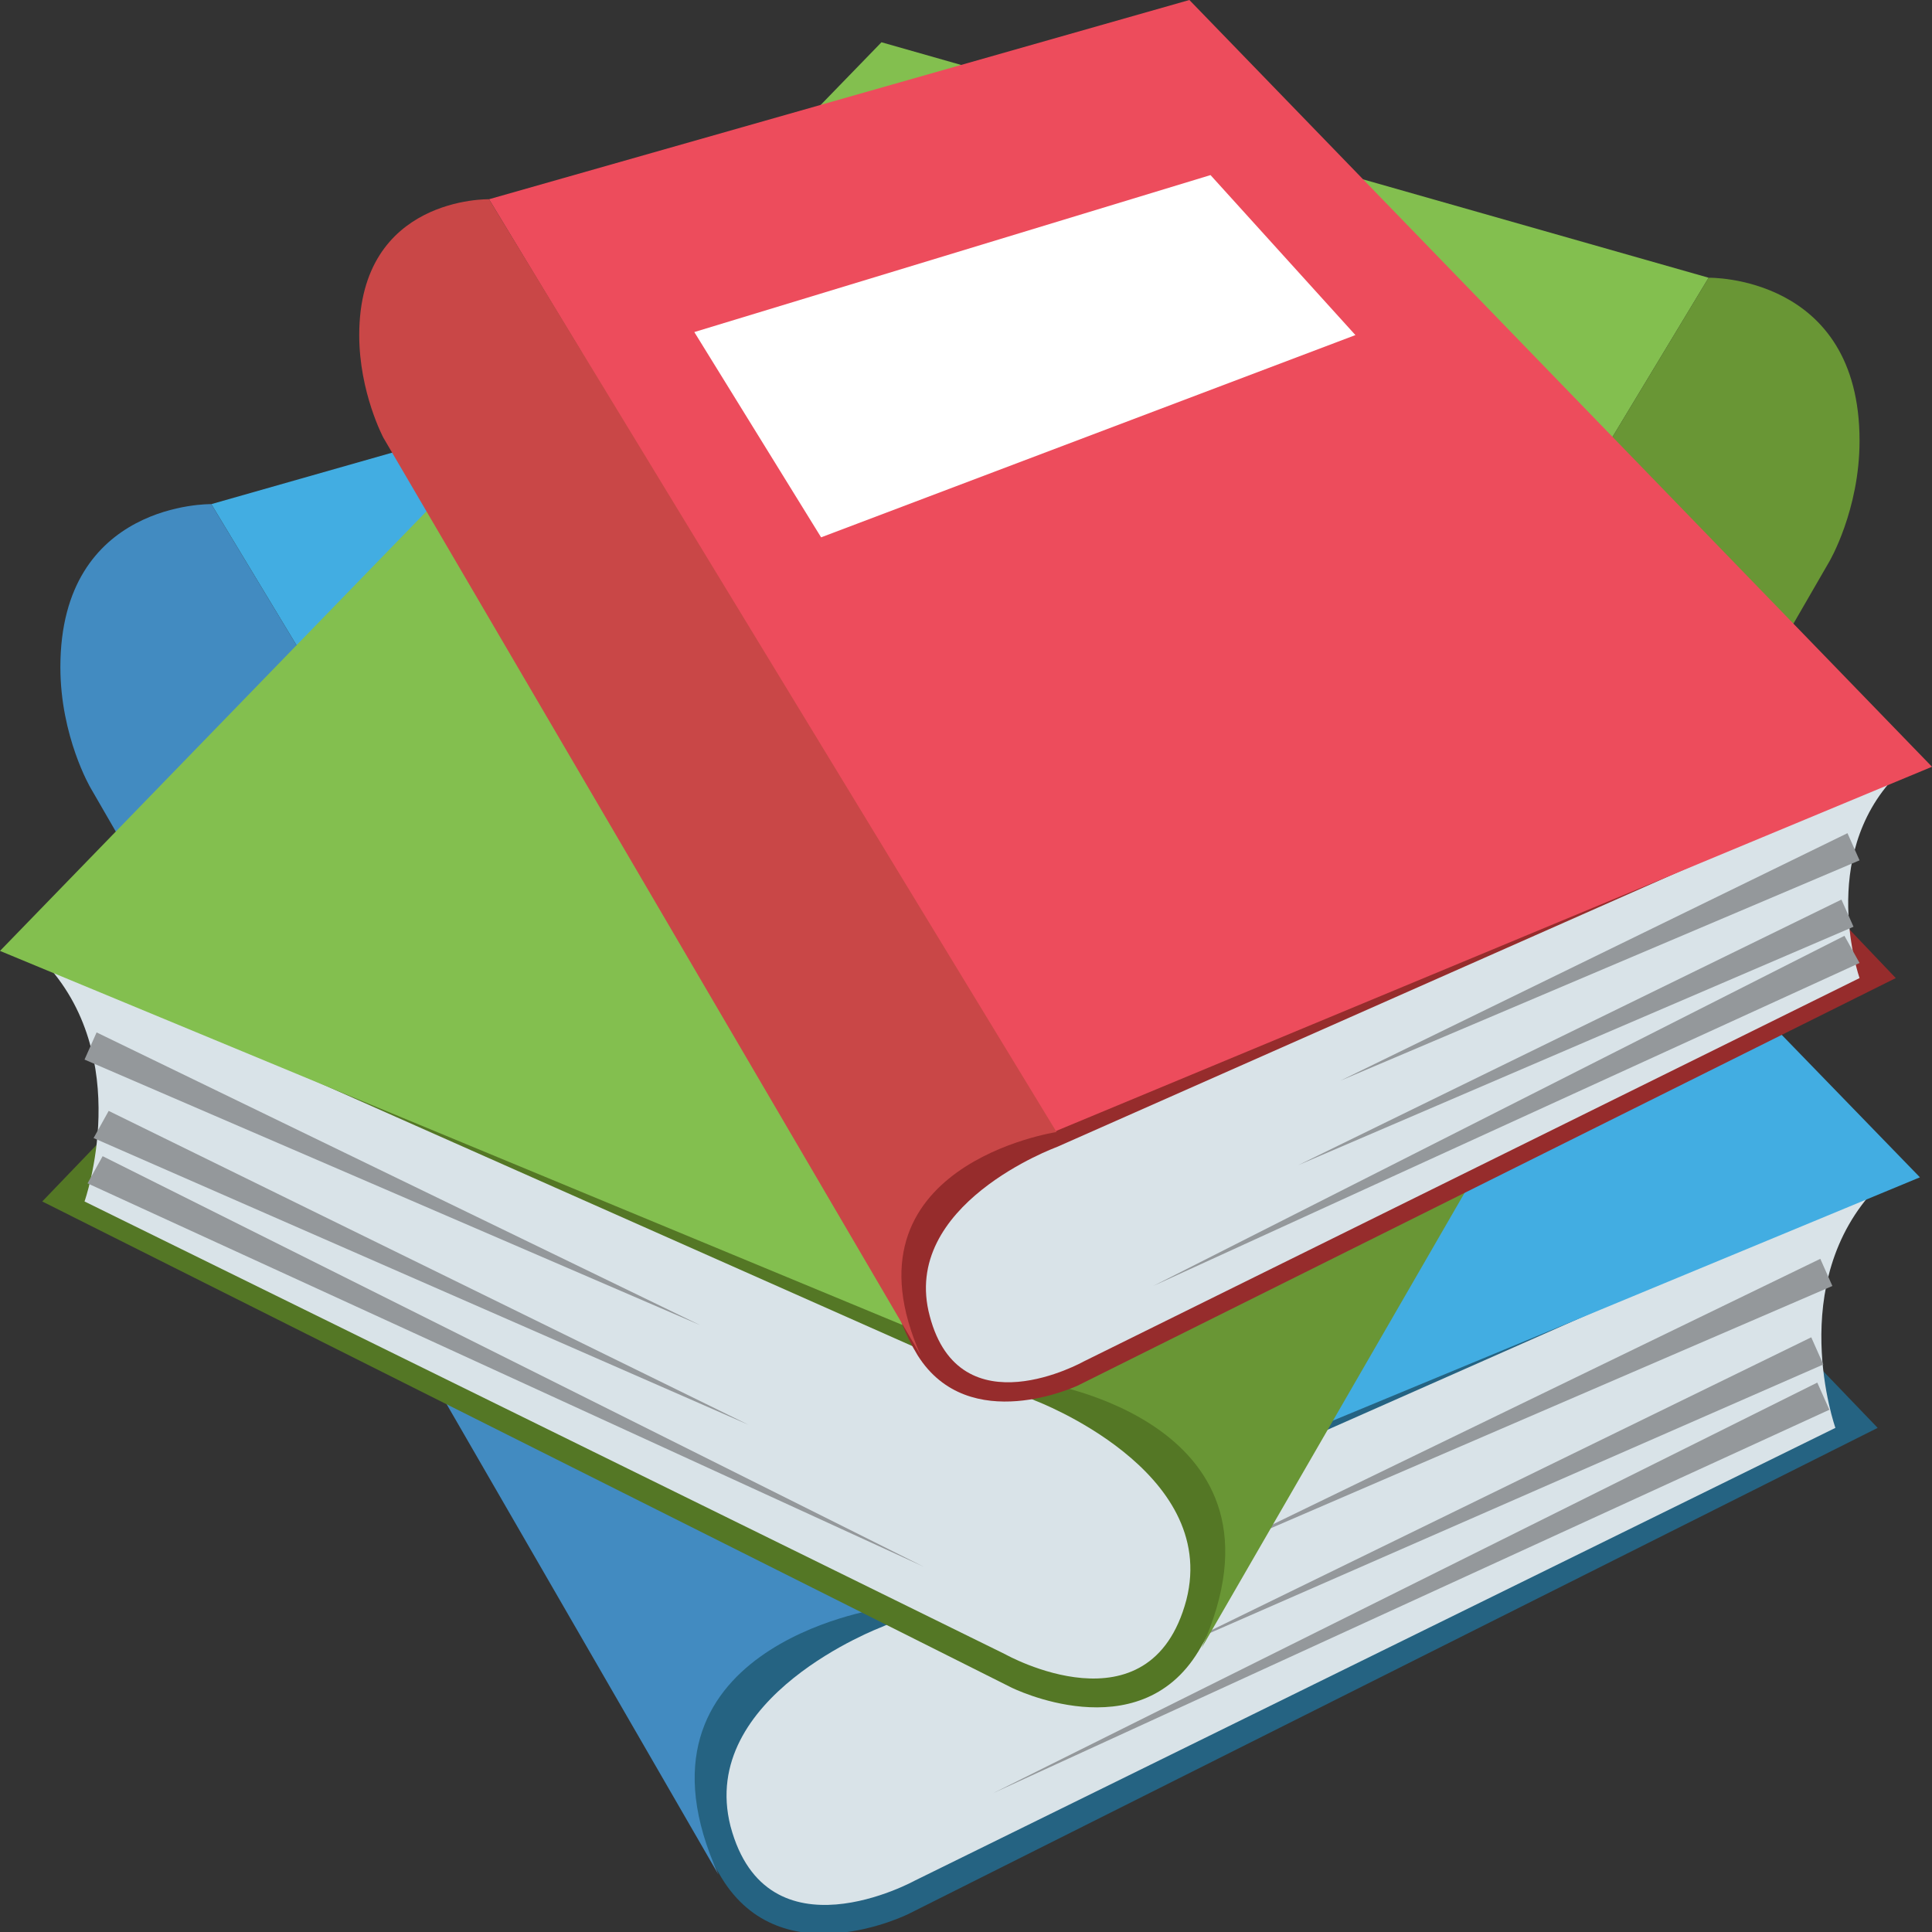
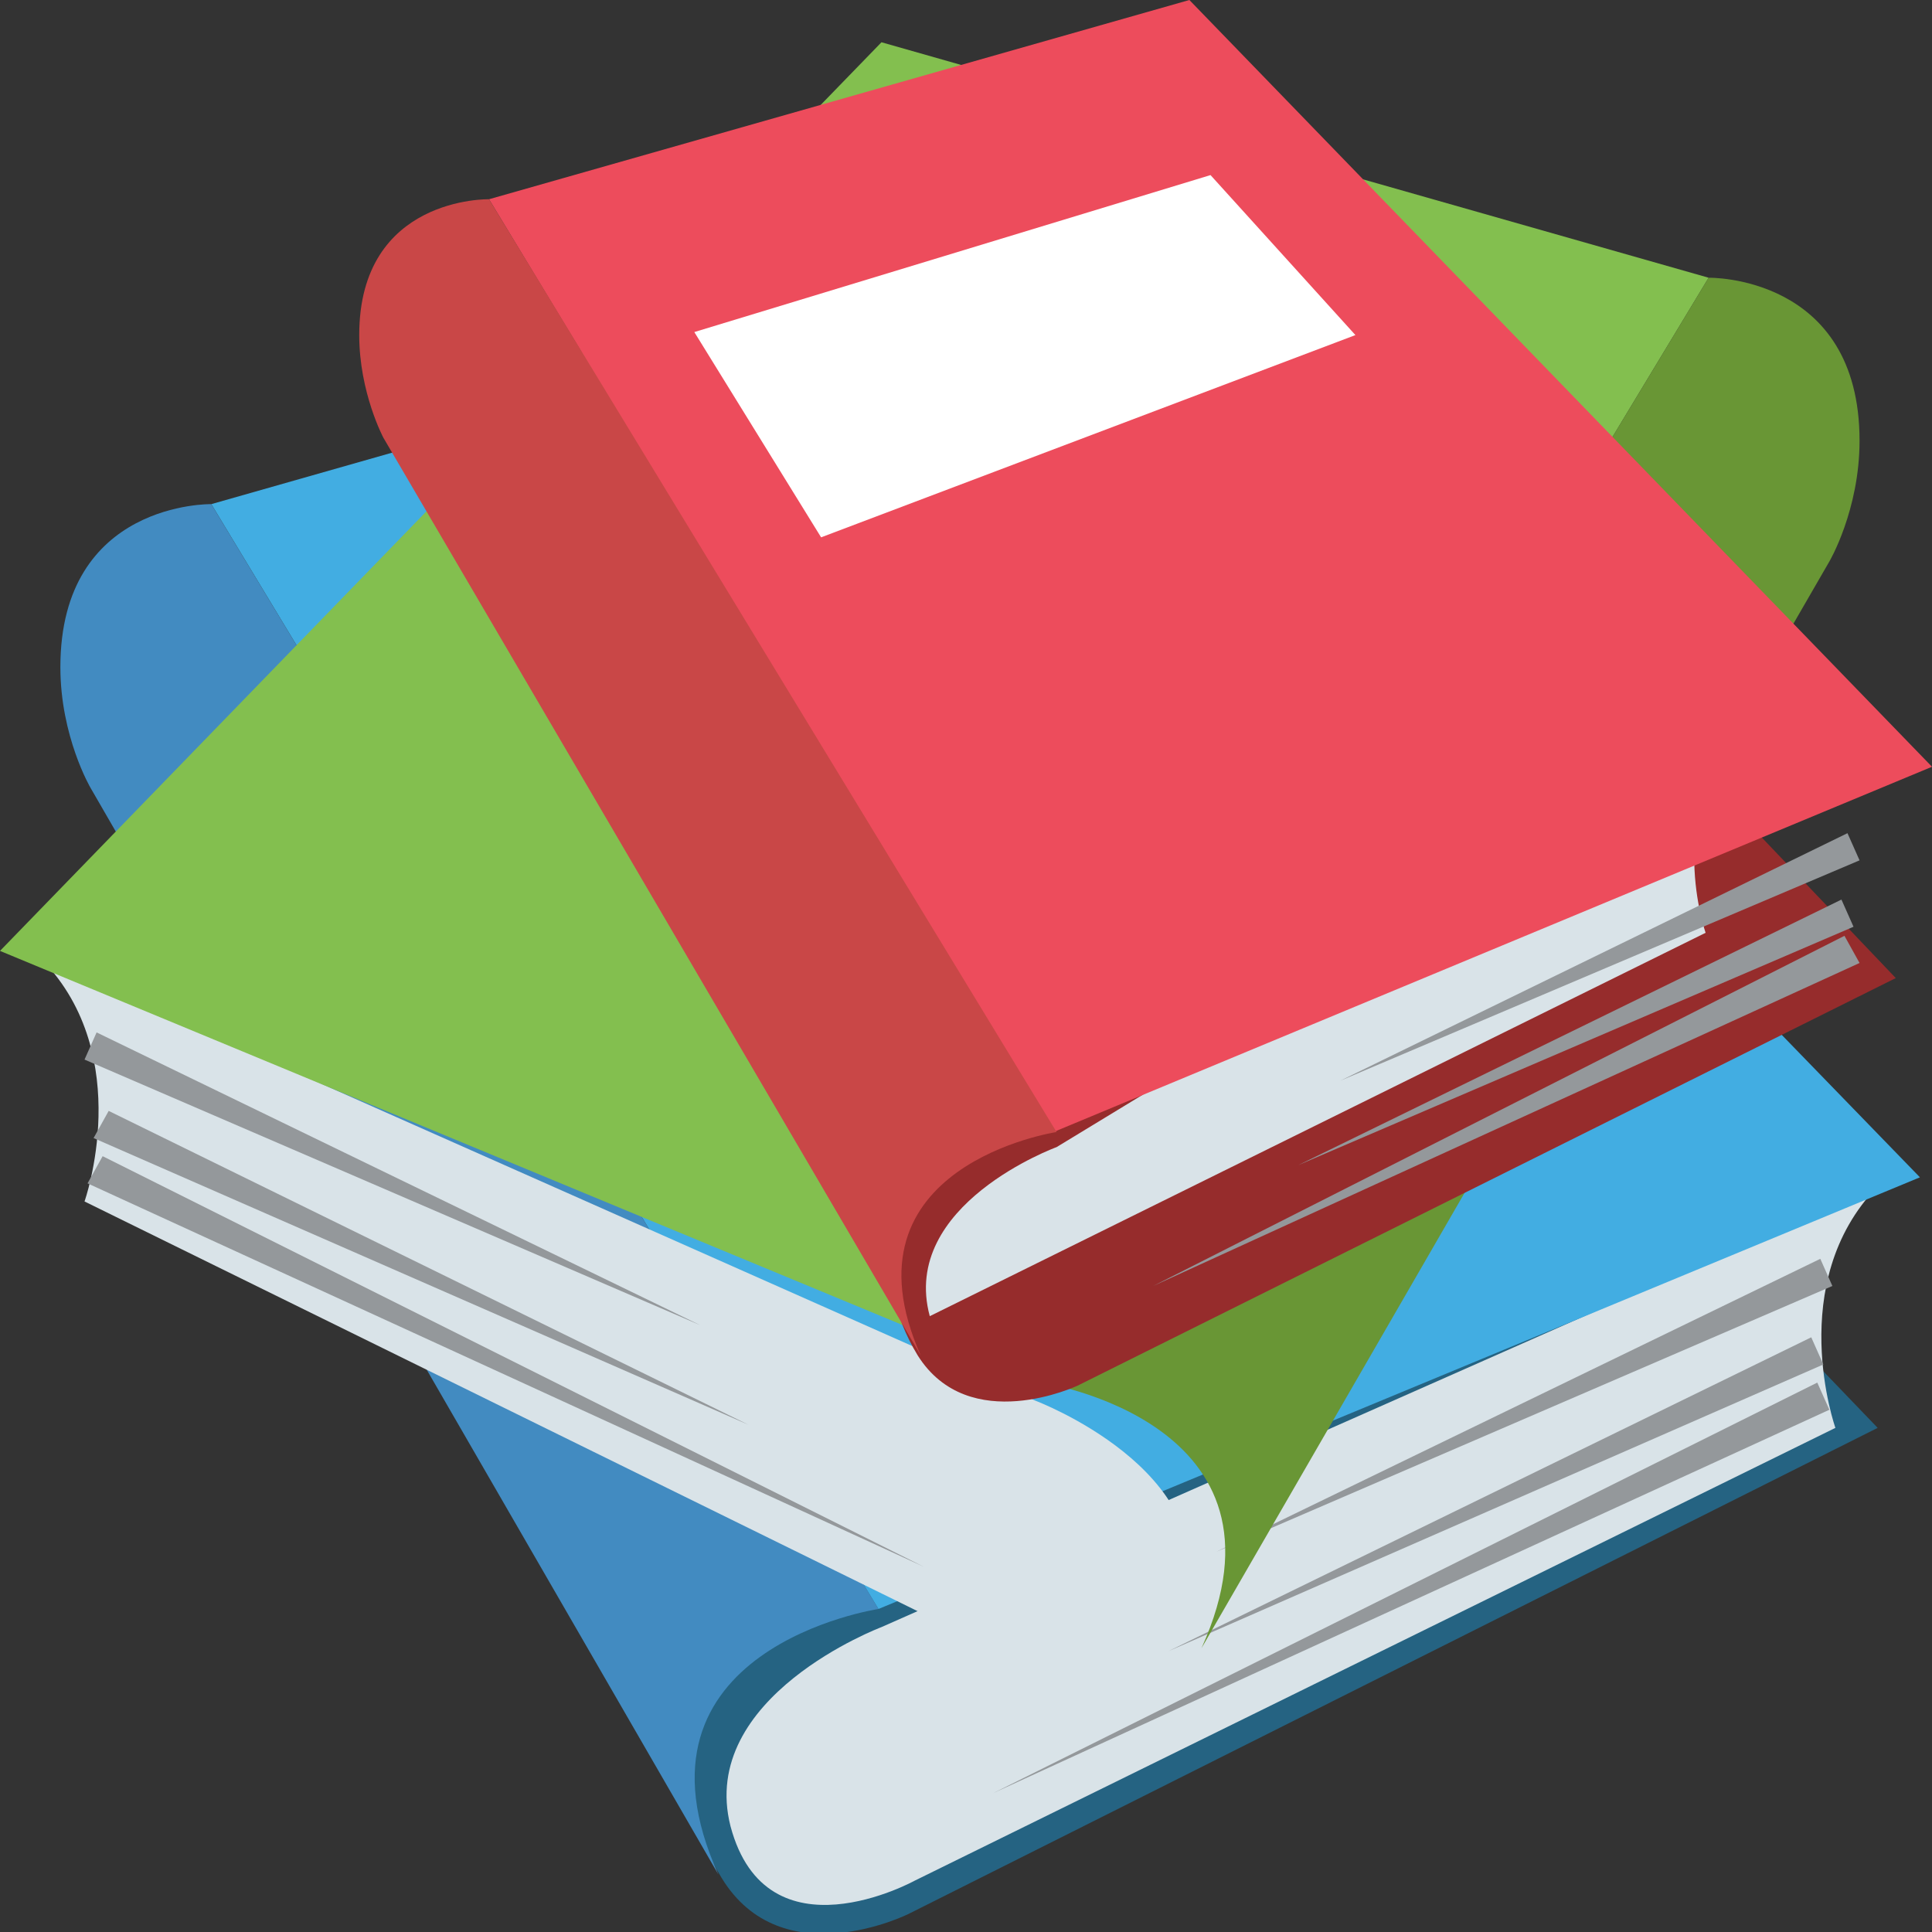
<svg xmlns="http://www.w3.org/2000/svg" width="800px" height="800px" viewBox="0 0 64 64" aria-hidden="true" role="img" class="iconify iconify--emojione" preserveAspectRatio="xMidYMid meet">
  <rect x="0" y="0" width="64" height="64" fill="#333333" stroke="none" />
  <path d="M54.9 39.7l7.3 7.6l-32.1 16.1s-4.2 2.1-6.2-1.2c-8-13 31-22.5 31-22.5" fill="#256382">

</path>
  <path d="M29.2 53.9s-6.1 2.3-5 6.6c1.2 4.5 6.1 1.8 6.1 1.8l30.5-15s-1.7-4.8 1.4-8l-33 14.6" fill="#d9e3e8">

</path>
  <path fill="#42ade2" d="M34.4 8.9L63.6 39L29.1 53.3L7 16.7z">

</path>
  <g fill="#94989b">
    <path d="M60.7 42.6l-20.4 8.8l20-9.7z">

</path>
    <path d="M60.4 45.2l-21.7 9.5L60 44.3z">

</path>
    <path d="M60.6 46.7L32.9 59.4l27.3-13.6z">

</path>
  </g>
  <path d="M23.8 62.1c-3.4-7.5 5.3-8.8 5.3-8.8L7 16.7s-5-.1-5 5.4c0 2.3 1 4 1 4l20.8 36" fill="#428bc1">

</path>
-   <path d="M8.7 32.2l-7.3 7.6l32.1 16.1s4.2 2.1 6.2-1.2c8-13-31-22.5-31-22.5" fill="#547725">
- 
- </path>
  <path d="M34.3 46.4s6.1 2.3 5 6.6c-1.2 4.5-6 1.8-6 1.8l-30.5-15s1.7-4.8-1.4-8l32.9 14.6" fill="#d9e3e8">

</path>
  <path fill="#83bf4f" d="M29.2 1.4L0 31.5l34.5 14.3L56.6 9.2z">

</path>
  <g fill="#94989b">
    <path d="M3.2 34.2l20 9.7l-20.4-8.8z">

</path>
    <path d="M3.6 36.8l21.2 10.4l-21.7-9.5z">

</path>
    <path d="M3.4 38.3l27.2 13.6L2.9 39.2z">

</path>
  </g>
  <path d="M39.8 54.6c3.4-7.5-5.3-8.8-5.3-8.8L56.6 9.2s5-.1 5 5.4c0 2.3-1 4-1 4l-20.8 36" fill="#699635">

</path>
  <path d="M56.7 26l6.1 6.4l-27.1 13.5s-3.6 1.7-5.3-1C23.8 34 56.7 26 56.7 26z" fill="#962c2c">

</path>
-   <path d="M35 38s-5.2 1.9-4.2 5.6c1 3.8 5.1 1.5 5.1 1.5l25.7-12.7s-1.4-4 1.2-6.7L35 38z" fill="#d9e3e8">
+   <path d="M35 38s-5.2 1.9-4.2 5.6l25.7-12.7s-1.4-4 1.2-6.7L35 38z" fill="#d9e3e8">

</path>
  <path fill="#ed4c5c" d="M39.4 0L64 25.4L34.9 37.5L16.2 6.6z">

</path>
  <path fill="#ffffff" d="M40.1 5.8l4.8 5.3l-17.7 6.7L23 11z">

</path>
  <g fill="#94989b">
    <path d="M61.6 28.5l-17.2 7.3l16.8-8.2z">

</path>
    <path d="M61.4 30.7L43 38.6l18-8.8z">

</path>
    <path d="M61.6 31.9L38.2 42.6L61.1 31z">

</path>
  </g>
  <path d="M30.5 44.9c-2.8-6.3 4.5-7.4 4.5-7.4L16.2 6.6s-4.3-.1-4.3 4.5c0 1.9.8 3.4.8 3.4l17.8 30.4" fill="#c94747">

</path>
</svg>